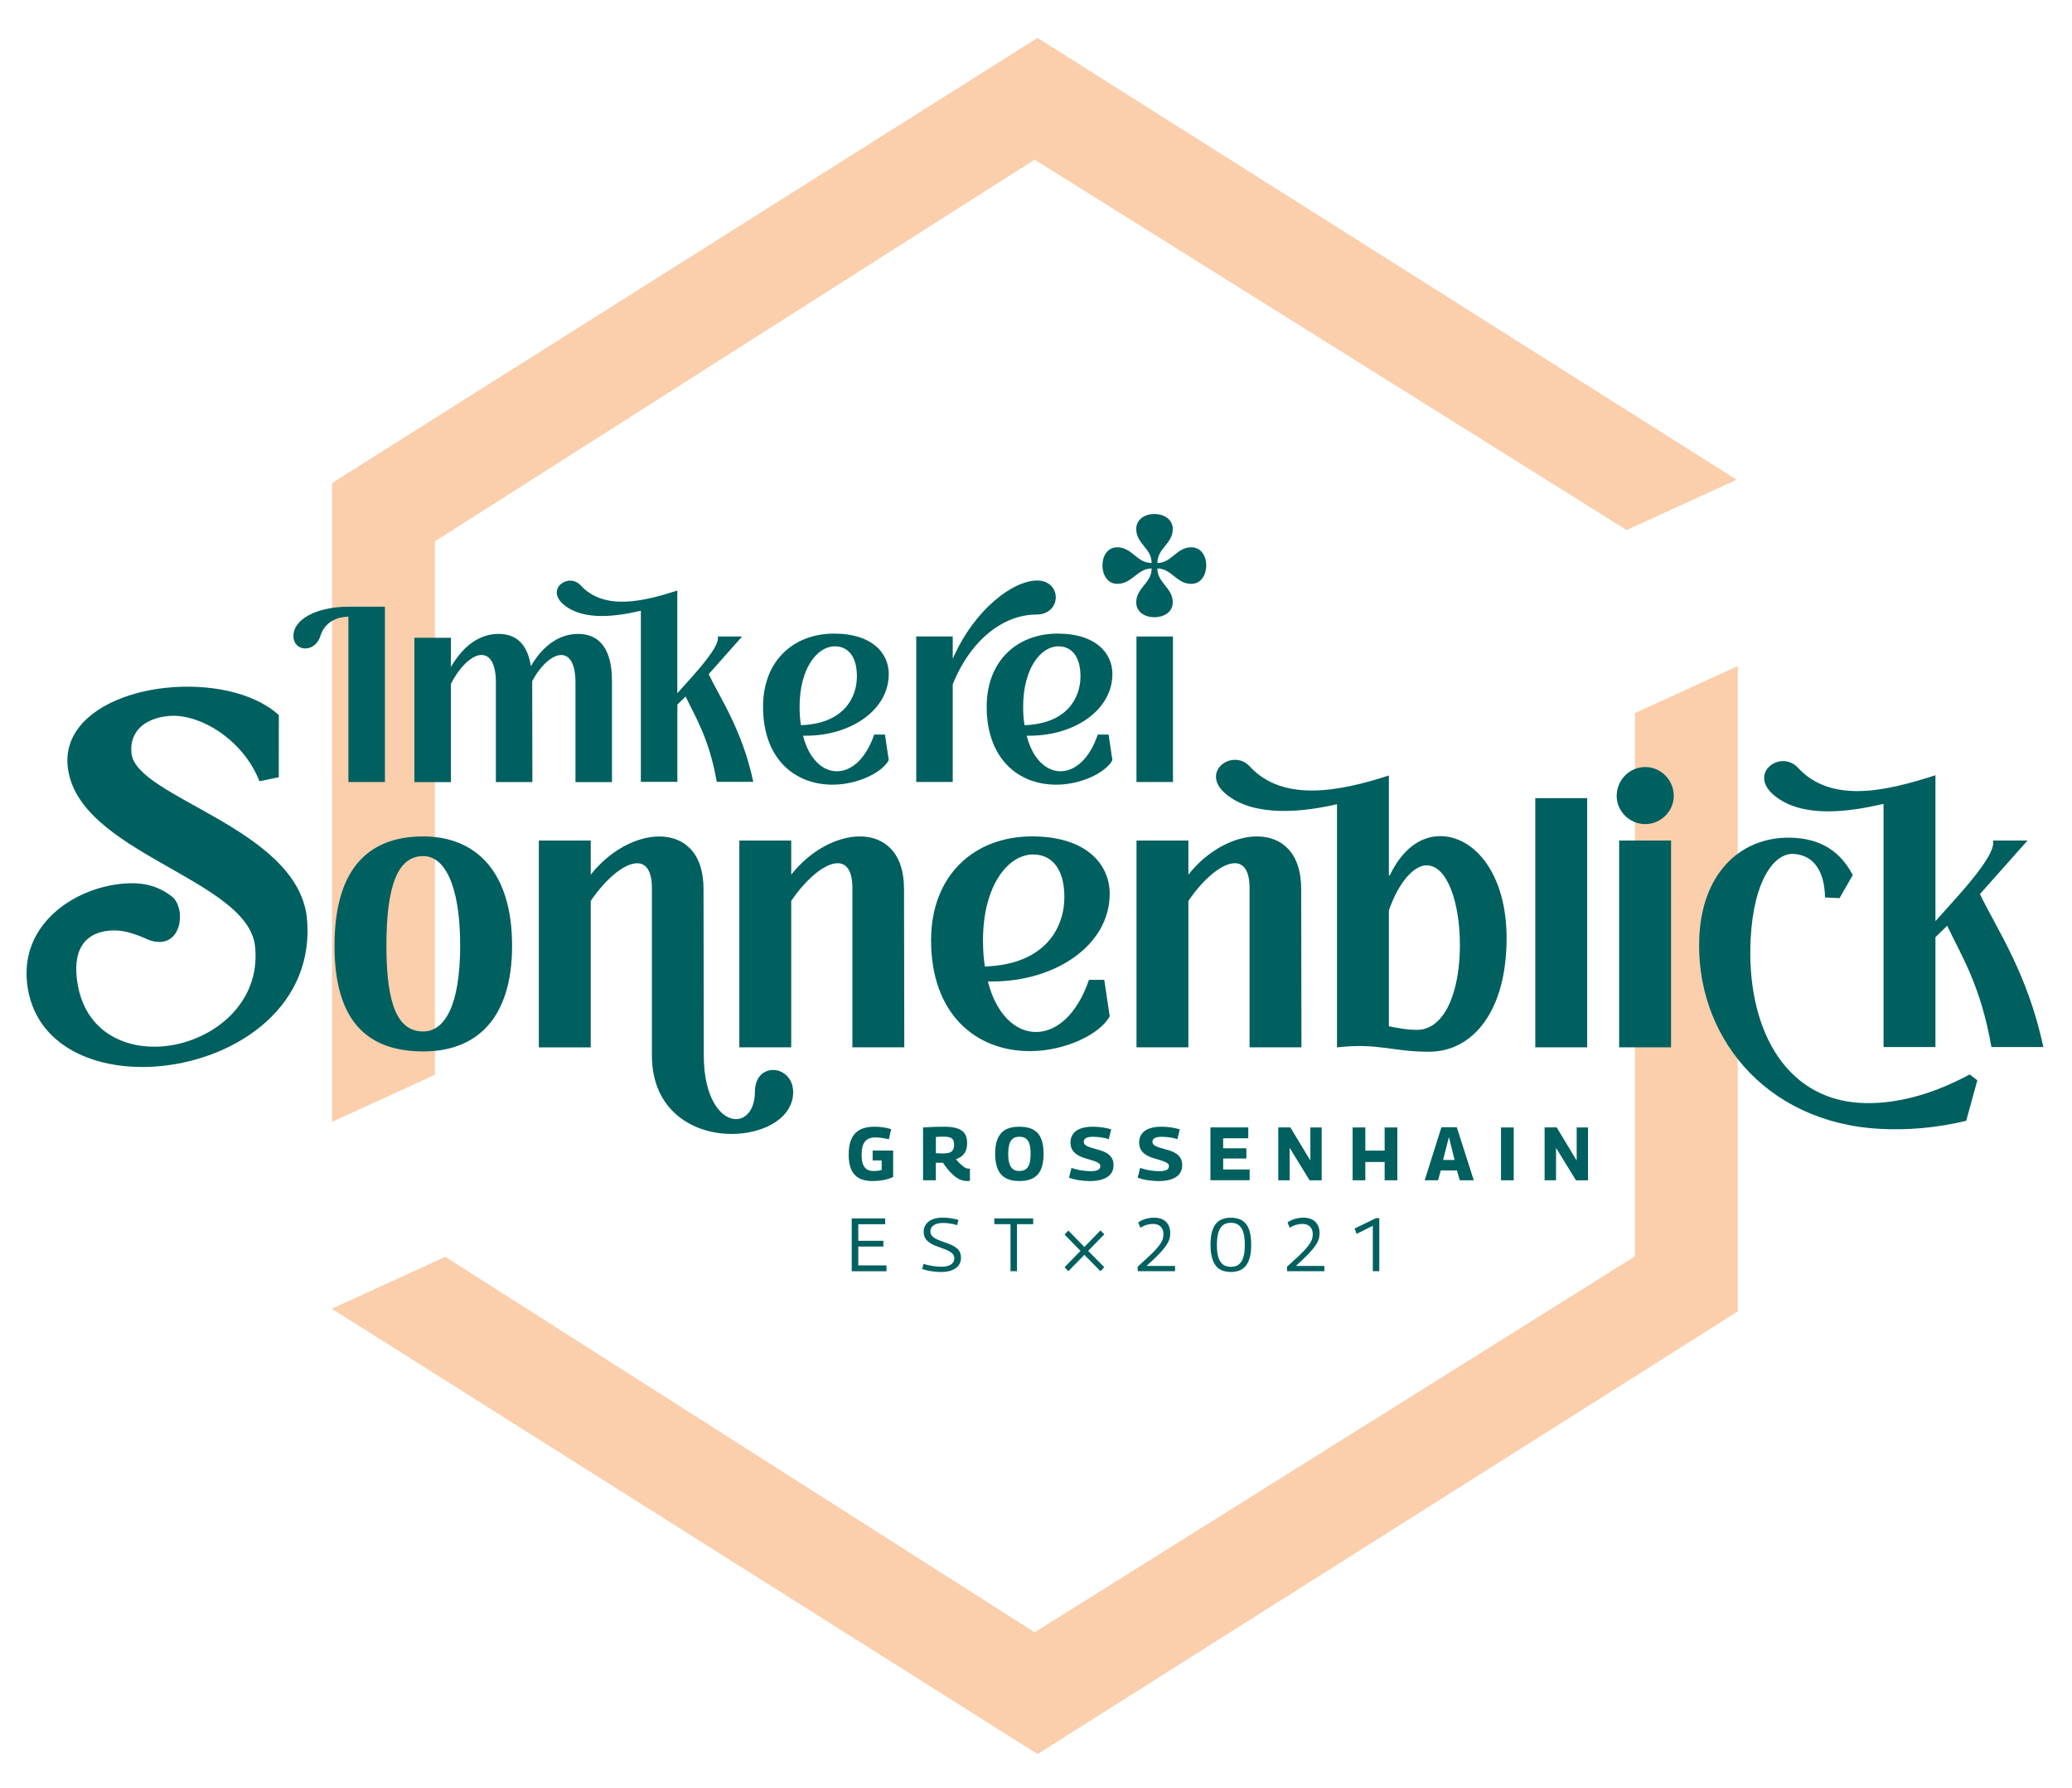
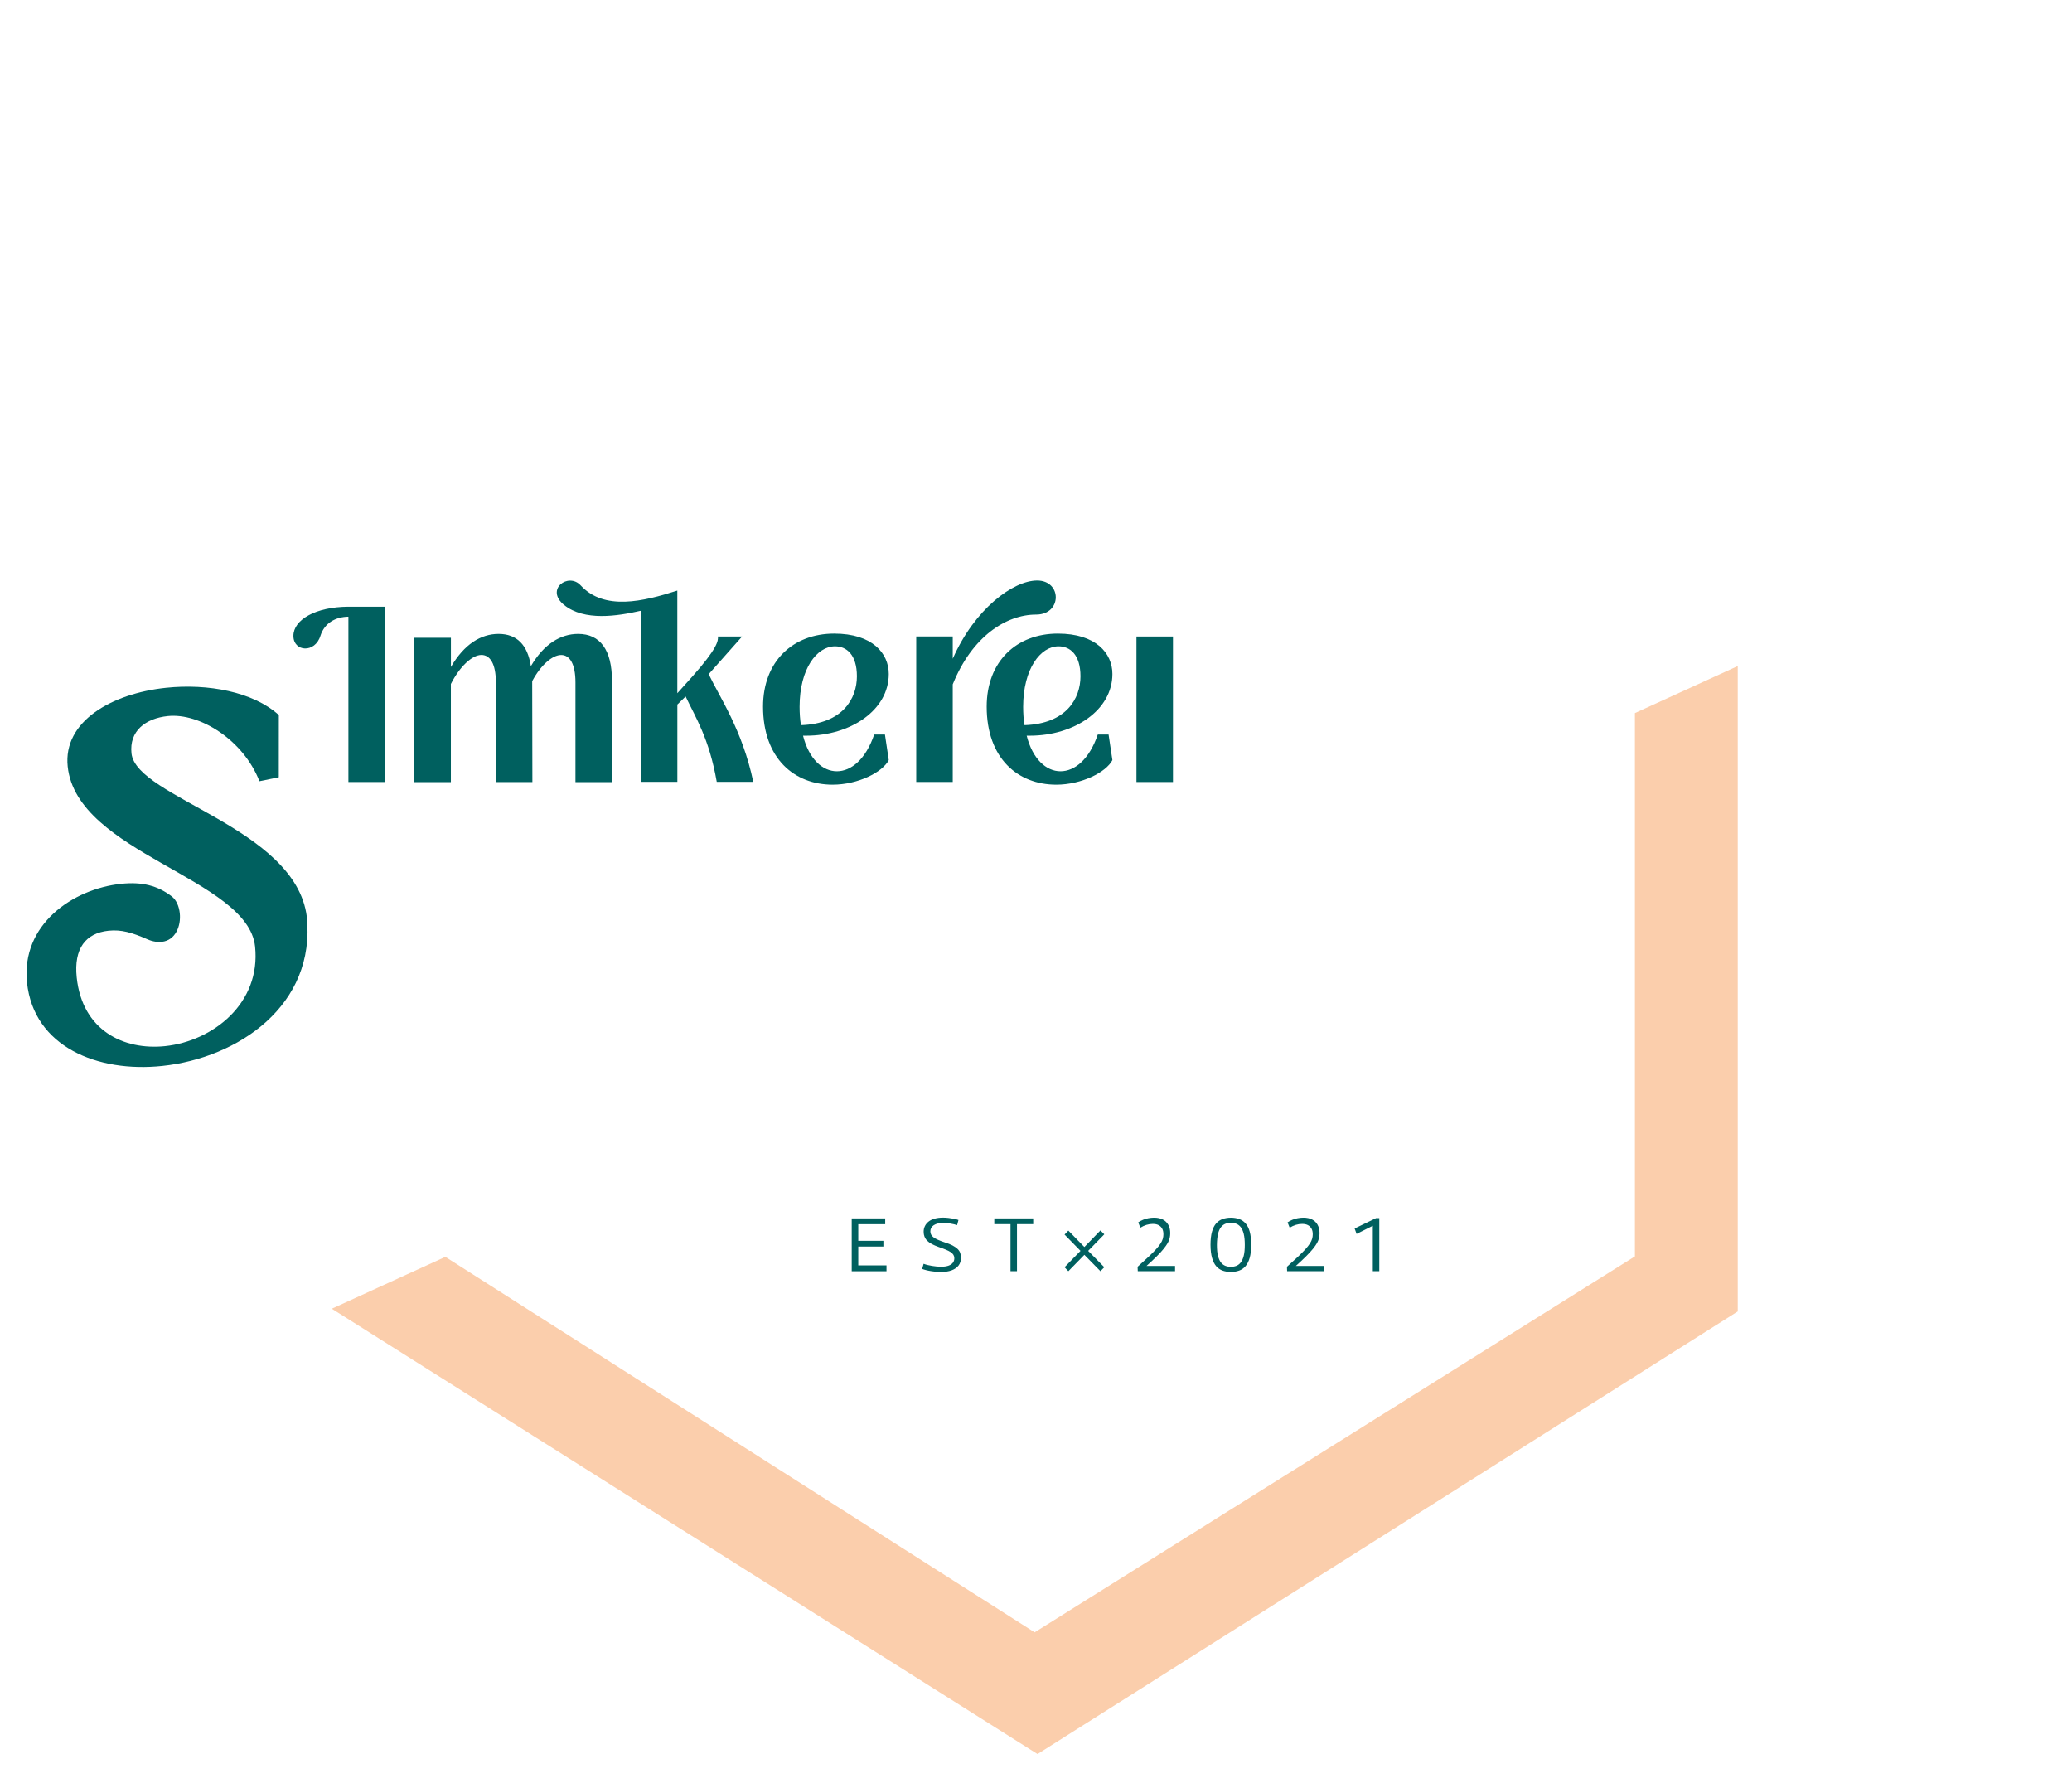
<svg xmlns="http://www.w3.org/2000/svg" id="Ebene_1" x="0px" y="0px" viewBox="0 0 547 472" style="enable-background:new 0 0 547 472;" xml:space="preserve">
  <g>
    <polygon style="fill:#FBCEAC;" points="431.61,188.22 431.61,331.63 273.14,430.86 117.57,331.75 87.67,345.41 87.67,345.49   273.9,462.99 458.76,346.16 458.76,175.81 431.61,188.22  " />
-     <polygon style="fill:#FBCEAC;" points="114.83,283.69 114.83,142.88 273.14,42.13 429.43,139.91 458.47,126.63 273.9,10   87.67,127.5 87.67,296.11 114.83,283.69  " />
-     <path style="fill:#00605F;" d="M111.75,277.53c13.92,0,23.44-8.51,23.44-27.91c0-19.47-9.52-28.84-23.44-28.84  c-15.22,0-23.44,9.37-23.44,28.84C88.31,269.02,96.53,277.53,111.75,277.53L111.75,277.53z M111.75,272.26  c-6.63,0-9.74-6.71-9.74-22.64c0-16.15,3.1-23.65,9.74-23.65c5.55,0,9.73,7.5,9.73,23.65C121.48,265.56,117.3,272.26,111.75,272.26  L111.75,272.26z M204.12,282.42c-2.45,0-4.83,1.8-4.83,5.77c0,4.61-2.31,7.21-4.98,7.21c-3.82,0-8.51-5.19-8.51-16.87l-0.07-43.9  c0-9.59-5.19-13.84-11.68-13.84c-5.99,0-13.05,3.68-18.1,10.09v-9.01h-13.7v54.59h13.7v-38.65c3.97-5.84,8.87-9.95,12.26-9.95  c2.31,0,3.89,1.95,3.89,6.56v44.12c0,14.78,11.03,20.77,21.06,20.77c8.44,0,16.23-4.18,16.23-11.03  C209.39,284.51,206.65,282.42,204.12,282.42L204.12,282.42z M238.66,234.62c0-9.59-5.19-13.84-11.68-13.84  c-5.99,0-13.05,3.68-18.1,10.09v-9.01h-13.7v54.59h13.7v-38.65c3.97-5.84,8.87-9.95,12.26-9.95c2.31,0,3.89,1.95,3.89,6.56v42.04  h13.7L238.66,234.62L238.66,234.62z M287.48,258.63c-3.17,9.3-8.65,13.77-13.99,13.77c-5.34,0-10.46-4.54-12.69-13.34h1.15  c16.73,0,31.01-9.59,31.01-23.15c0-7.79-6.2-15.14-20.48-15.14c-15.36,0-26.68,10.31-26.68,27.4c0,19.54,11.83,29.28,26.1,29.28  c9.45,0,18.68-4.61,21.06-9.23l-1.44-9.59H287.48L287.48,258.63z M272.77,225.54c4.33,0,8.22,3.1,8.22,11.25  c0,8.29-5.26,17.81-20.98,18.32c-0.36-2.16-0.5-4.4-0.5-6.92C259.5,233.97,265.99,225.54,272.77,225.54L272.77,225.54z   M343.51,234.62c0-9.59-5.19-13.84-11.68-13.84c-5.98,0-13.05,3.68-18.1,10.09v-9.01h-13.7v54.59h13.7v-38.65  c3.97-5.84,8.87-9.95,12.26-9.95c2.31,0,3.89,1.95,3.89,6.56v42.04h13.7L343.51,234.62L343.51,234.62z M380.22,220.7  c-5.26,0-10.02,3.46-13.34,10.39h-0.22V204.7c-12.76,4.11-27.82,7.23-36.69-2.36c-4.54-4.98-13.48,1.44-6.2,7.36  c7.57,6.13,20.39,4.6,29.19,2.58v64.18c10.96-1.23,14.42,1.15,24.3,1.15c11.54,0,20.48-10.67,20.48-30  C397.74,230.44,389.09,220.7,380.22,220.7L380.22,220.7z M374.09,271.83c-3.03,0-5.91-0.65-7.43-0.94v-30.58  c2.6-7.5,6.63-11.9,9.95-11.9c5.55,0,8.8,10.1,8.8,20.99C385.41,261.88,381.37,271.83,374.09,271.83L374.09,271.83z M419.01,276.45  v-65.77h-13.7v65.77H419.01L419.01,276.45z M434.37,217.53c4.04,0,7.5-3.39,7.5-7.43c0-4.26-3.46-7.64-7.5-7.64  c-4.18,0-7.57,3.39-7.57,7.64C426.8,214.14,430.19,217.53,434.37,217.53L434.37,217.53z M441.15,276.45v-54.59h-13.7v54.59H441.15  L441.15,276.45z M535.26,221.86h-9.09c0.22,1.59-0.29,4.54-9.52,14.93l-5.7,6.35v-38.51c-12.76,4.11-27.4,7.64-36.27-1.95  c-4.54-4.98-13.49,1.44-6.2,7.35c7.57,6.13,19.98,4.18,28.77,2.16v64.18h13.7v-28.99l3.1-3.03c3.82,8.08,8.8,15.65,11.68,32.02  h13.7c-4.11-19.47-12.55-31.58-16.73-40.38L535.26,221.86L535.26,221.86z" />
    <path style="fill:#00605F;" d="M91.97,160.14c-8.68,0.05-14.51,3.45-14.51,7.71c0,4.21,5.73,4.67,7.16-0.1  c1.07-3.3,3.96-4.92,7.36-4.97v43.64h9.64v-46.28H91.97L91.97,160.14z M119.03,206.42v-25.88c2.38-4.67,5.63-7.66,8.07-7.66  c2.23,0,3.81,2.23,3.81,7.26v26.29h9.64l-0.05-26.64c2.28-4.26,5.33-6.9,7.66-6.9c2.18,0,3.76,2.23,3.76,7.26v26.29h9.64v-26.74  c0-8.12-3.1-12.38-8.93-12.38c-4.62,0-9.03,2.64-12.48,8.52c-0.86-5.63-3.7-8.52-8.53-8.52c-4.67,0-9.08,2.74-12.58,8.73v-7.71  h-9.64v38.11H119.03L119.03,206.42z M195.91,168.01h-6.39c0.15,1.12-0.2,3.2-6.7,10.51l-4.01,4.46v-27.1  c-8.98,2.89-19.28,5.38-25.52-1.37c-3.2-3.5-9.49,1.02-4.36,5.18c5.33,4.31,14.06,2.94,20.25,1.52v45.16h9.64v-20.4l2.18-2.13  c2.69,5.68,6.19,11.01,8.22,22.53h9.64c-2.89-13.7-8.83-22.23-11.77-28.42L195.91,168.01L195.91,168.01z M230.78,193.89  c-2.23,6.55-6.09,9.69-9.85,9.69s-7.36-3.2-8.93-9.39h0.81c11.77,0,21.82-6.75,21.82-16.29c0-5.48-4.36-10.66-14.41-10.66  c-10.81,0-18.78,7.26-18.78,19.28c0,13.75,8.32,20.6,18.37,20.6c6.65,0,13.14-3.25,14.82-6.49l-1.01-6.75H230.78L230.78,193.89z   M220.43,170.6c3.04,0,5.79,2.18,5.79,7.92c0,5.83-3.71,12.53-14.77,12.89c-0.25-1.52-0.36-3.1-0.36-4.87  C211.09,176.53,215.66,170.6,220.43,170.6L220.43,170.6z M251.52,206.42v-25.78c5.07-12.58,14.06-18.42,22.02-18.42  c3.45,0,5.18-2.28,5.18-4.57c0-2.23-1.67-4.42-4.92-4.42c-6.29,0-16.49,7.46-22.28,20.65v-5.89h-9.64v38.41H251.52L251.52,206.42z   M289.81,193.89c-2.23,6.55-6.09,9.69-9.84,9.69c-3.76,0-7.36-3.2-8.93-9.39h0.81c11.77,0,21.82-6.75,21.82-16.29  c0-5.48-4.36-10.66-14.41-10.66c-10.81,0-18.78,7.26-18.78,19.28c0,13.75,8.32,20.6,18.37,20.6c6.65,0,13.14-3.25,14.82-6.49  l-1.01-6.75H289.81L289.81,193.89z M279.45,170.6c3.04,0,5.79,2.18,5.79,7.92c0,5.83-3.71,12.53-14.77,12.89  c-0.25-1.52-0.36-3.1-0.36-4.87C270.12,176.53,274.68,170.6,279.45,170.6L279.45,170.6z M309.66,206.42v-38.41h-9.64v38.41H309.66  L309.66,206.42z" />
-     <path style="fill:#00605F;" d="M299.96,159c0,5.27,9.65,5.2,9.65,0c0-3.89-4.07-5.08-4.07-8.96c3.82,0.06,5.01,4.07,8.96,4.07  c5.2,0,5.33-9.65,0-9.65c-3.95,0-5.14,4.14-8.96,4.14c0-3.89,4.07-5.08,4.07-8.96c0-5.26-9.65-5.33-9.65,0  c0,3.89,4.07,5.08,4.07,8.96c-3.95,0-5.14-4.14-9.09-4.14c-5.27,0-5.14,9.65,0,9.65c3.95,0,5.26-4.01,9.09-4.07  C304.04,153.93,299.96,155.12,299.96,159L299.96,159z" />
    <path style="fill:#00605F;" d="M42.82,281.36c20.09-2.11,40.63-16.02,38.17-39.44c-3.04-23.55-45.04-31.36-46.28-43.07  c-0.62-5.86,3.64-9.22,9.59-9.84c8.37-0.88,19.94,6.27,24.19,17.2l5.11-1.05l0.01-16.41c-6.76-6.15-18.74-8.37-29.81-7.2  c-14.32,1.51-27.18,8.87-25.93,20.77c2.41,22.96,47.58,29.49,49.47,47.53c1.57,14.97-11.11,24.95-23.75,26.28  c-10.88,1.14-21.87-4.09-23.34-18.13c-0.8-7.62,2.35-11.69,8.4-12.33c3.35-0.35,6.19,0.47,10.33,2.29  c1.38,0.61,2.71,0.75,3.73,0.64c3.63-0.38,5.11-4.2,4.75-7.55c-0.2-1.86-0.94-3.57-2.16-4.47c-3.68-2.81-7.77-3.88-13.35-3.29  c-12.74,1.34-26.43,10.75-24.82,26.08C8.91,276.28,25.71,283.16,42.82,281.36L42.82,281.36z" />
-     <path style="fill:#00605F;" d="M522.01,285.15L520,283.6c-10.48,5.66-20.28,7.96-28.77,7.52c-20.52-1.08-30.26-20.46-29.06-43.36  c0.83-15.84,6.46-22.62,11.28-22.37c5.19,0.27,8.22,4.33,8.35,11.49l3.82,0.2l3.5-6.1c-3.28-6.31-8.46-9.47-15.59-9.84  c-13.25-0.69-23.99,8.56-24.9,25.85c-1.35,25.78,16.9,49.36,47.73,50.98c7.2,0.38,14.82-0.23,22.71-2.13L522.01,285.15  L522.01,285.15z" />
    <path style="fill:#00605F;" d="M234.03,335.54v-1.53h-7.45v-4.98h6.63v-1.51h-6.63v-4.38h7.11v-1.53h-8.84v13.94H234.03  L234.03,335.54z M251.86,321.71c-0.46-0.09-0.94-0.16-1.44-0.22c-0.5-0.06-1-0.09-1.47-0.09c-0.82,0-1.56,0.09-2.2,0.27  c-0.64,0.18-1.18,0.43-1.6,0.77c-0.42,0.33-0.75,0.73-0.97,1.18c-0.23,0.46-0.34,0.96-0.34,1.5c0,0.49,0.08,0.93,0.23,1.31  c0.15,0.38,0.38,0.74,0.7,1.05c0.31,0.32,0.72,0.61,1.22,0.88c0.5,0.27,1.11,0.53,1.81,0.78c0.73,0.25,1.36,0.48,1.88,0.7  c0.52,0.21,0.95,0.43,1.28,0.65c0.33,0.22,0.58,0.46,0.74,0.73c0.16,0.27,0.24,0.57,0.24,0.9c0,0.46-0.14,0.87-0.41,1.21  c-0.27,0.34-0.67,0.59-1.19,0.77c-0.52,0.17-1.17,0.26-1.94,0.26c-0.35,0-0.72-0.02-1.12-0.06c-0.4-0.04-0.81-0.09-1.22-0.16  c-0.41-0.07-0.81-0.15-1.19-0.24c-0.39-0.09-0.73-0.2-1.04-0.32l-0.38,1.35c0.29,0.12,0.64,0.23,1.04,0.33  c0.41,0.1,0.83,0.19,1.29,0.26c0.45,0.07,0.9,0.13,1.33,0.17c0.44,0.04,0.84,0.06,1.21,0.06c1.16,0,2.13-0.15,2.93-0.45  c0.8-0.3,1.4-0.73,1.82-1.28c0.42-0.56,0.63-1.23,0.63-2.03c0-0.5-0.08-0.95-0.23-1.34c-0.15-0.39-0.4-0.74-0.74-1.05  c-0.34-0.31-0.77-0.6-1.3-0.88c-0.53-0.27-1.18-0.53-1.95-0.77c-0.72-0.24-1.32-0.46-1.81-0.68c-0.49-0.21-0.89-0.43-1.19-0.65  c-0.3-0.22-0.52-0.46-0.66-0.72c-0.14-0.26-0.21-0.55-0.21-0.87c0-0.7,0.3-1.25,0.91-1.64c0.6-0.39,1.42-0.59,2.44-0.59  c0.29,0,0.6,0.01,0.94,0.04c0.33,0.03,0.66,0.07,0.99,0.12c0.33,0.05,0.65,0.12,0.96,0.19c0.31,0.07,0.58,0.15,0.82,0.23l0.36-1.35  C252.7,321.9,252.32,321.8,251.86,321.71L251.86,321.71z M272.76,321.6h-10.27v1.53h4.28v12.4h1.71v-12.4h4.28V321.6L272.76,321.6z   M300.37,335.54h9.84v-1.39h-7.53c1.07-0.97,1.98-1.82,2.72-2.56c0.74-0.74,1.34-1.39,1.8-1.96c0.46-0.57,0.82-1.09,1.08-1.54  c0.25-0.46,0.42-0.9,0.52-1.32c0.09-0.42,0.14-0.84,0.14-1.26c0-0.85-0.17-1.58-0.51-2.2c-0.34-0.62-0.82-1.09-1.45-1.41  s-1.4-0.49-2.3-0.49c-0.49,0-0.99,0.05-1.49,0.14c-0.5,0.09-0.98,0.23-1.43,0.42c-0.45,0.19-0.88,0.41-1.27,0.68l0.56,1.41  c0.53-0.33,1.07-0.58,1.63-0.75c0.56-0.17,1.11-0.25,1.65-0.25c0.6,0,1.1,0.1,1.51,0.31c0.41,0.21,0.73,0.51,0.96,0.91  c0.23,0.4,0.34,0.9,0.34,1.51c0,0.4-0.05,0.79-0.16,1.18c-0.11,0.39-0.3,0.8-0.59,1.25c-0.29,0.45-0.69,0.96-1.21,1.53  c-0.52,0.57-1.17,1.23-1.97,1.98c-0.8,0.75-1.76,1.63-2.89,2.64L300.37,335.54L300.37,335.54z M319.98,332.03  c0.26,0.92,0.63,1.66,1.1,2.2c0.47,0.54,1.04,0.93,1.69,1.16c0.66,0.23,1.38,0.35,2.18,0.35c0.78,0,1.5-0.12,2.16-0.35  c0.66-0.23,1.22-0.62,1.69-1.16c0.47-0.54,0.84-1.28,1.11-2.2c0.26-0.92,0.4-2.07,0.4-3.45c0-1.38-0.13-2.53-0.38-3.45  c-0.25-0.92-0.62-1.66-1.1-2.2c-0.48-0.54-1.05-0.93-1.7-1.16c-0.66-0.23-1.38-0.35-2.18-0.35c-0.8,0-1.52,0.12-2.18,0.35  c-0.66,0.23-1.22,0.62-1.7,1.15c-0.48,0.54-0.85,1.27-1.11,2.2c-0.26,0.93-0.39,2.08-0.39,3.46  C319.58,329.95,319.71,331.1,319.98,332.03L319.98,332.03z M321.55,325.69c0.19-0.76,0.45-1.36,0.79-1.78  c0.34-0.42,0.73-0.72,1.17-0.89c0.45-0.17,0.93-0.26,1.44-0.26c0.52,0,1,0.09,1.43,0.26c0.44,0.17,0.83,0.47,1.17,0.89  c0.34,0.43,0.6,1.02,0.79,1.78c0.19,0.76,0.28,1.74,0.28,2.92c0,1.15-0.09,2.11-0.28,2.86c-0.19,0.75-0.45,1.34-0.78,1.76  c-0.33,0.42-0.72,0.72-1.17,0.9c-0.45,0.17-0.93,0.26-1.44,0.26c-0.52,0-1-0.09-1.45-0.26c-0.45-0.17-0.84-0.47-1.18-0.9  c-0.33-0.42-0.59-1.01-0.78-1.76c-0.19-0.75-0.28-1.7-0.28-2.86C321.27,327.43,321.37,326.46,321.55,325.69L321.55,325.69z   M339.79,335.54h9.84v-1.39h-7.53c1.08-0.97,1.98-1.82,2.72-2.56c0.74-0.74,1.34-1.39,1.8-1.96c0.46-0.57,0.82-1.09,1.08-1.54  c0.25-0.46,0.42-0.9,0.52-1.32c0.09-0.42,0.14-0.84,0.14-1.26c0-0.85-0.17-1.58-0.51-2.2c-0.34-0.62-0.82-1.09-1.45-1.41  c-0.63-0.33-1.4-0.49-2.3-0.49c-0.49,0-0.99,0.05-1.49,0.14c-0.5,0.09-0.98,0.23-1.43,0.42c-0.45,0.19-0.88,0.41-1.27,0.68  l0.56,1.41c0.53-0.33,1.08-0.58,1.63-0.75c0.56-0.17,1.11-0.25,1.65-0.25c0.6,0,1.1,0.1,1.51,0.31c0.41,0.21,0.73,0.51,0.96,0.91  c0.23,0.4,0.34,0.9,0.34,1.51c0,0.4-0.05,0.79-0.16,1.18c-0.11,0.39-0.3,0.8-0.59,1.25c-0.29,0.45-0.69,0.96-1.2,1.53  c-0.52,0.57-1.17,1.23-1.97,1.98c-0.8,0.75-1.76,1.63-2.89,2.64L339.79,335.54L339.79,335.54z M364.14,321.54h-0.88l-5.64,2.73  l0.52,1.43l4.28-2.15v11.99h1.71V321.54L364.14,321.54z" />
-     <path style="fill:#00605F;" d="M224.72,308.68c0.45,1.03,1.13,1.79,2.05,2.3c0.92,0.5,2.06,0.76,3.44,0.76  c1.1,0,2.11-0.09,3.04-0.26c0.92-0.17,1.77-0.44,2.54-0.8v-6.99h-5.42v2.61h2.39v2.51c-0.28,0.09-0.6,0.16-0.97,0.21  c-0.37,0.05-0.76,0.07-1.18,0.07c-0.69,0-1.27-0.14-1.74-0.43c-0.47-0.29-0.82-0.74-1.05-1.36c-0.23-0.62-0.35-1.45-0.35-2.49  c0-1.06,0.13-1.93,0.38-2.6c0.25-0.67,0.64-1.17,1.17-1.49c0.53-0.33,1.21-0.49,2.03-0.49c0.54,0,1.13,0.04,1.75,0.13  c0.62,0.09,1.24,0.2,1.85,0.35l0.62-2.67c-0.33-0.11-0.67-0.2-1.02-0.28c-0.35-0.08-0.71-0.15-1.09-0.2  c-0.37-0.05-0.75-0.09-1.15-0.12c-0.39-0.03-0.81-0.04-1.24-0.04c-1.51,0-2.77,0.27-3.76,0.81c-1,0.54-1.74,1.35-2.23,2.43  c-0.49,1.08-0.74,2.46-0.74,4.13C224.04,306.35,224.26,307.65,224.72,308.68L224.72,308.68z M255.75,311.72  c0.12-0.01,0.23-0.03,0.32-0.04l-0.02-3.23c-0.04,0-0.09,0-0.16,0.01c-0.07,0.01-0.12,0.01-0.16,0.01c-0.23,0-0.46-0.05-0.71-0.15  c-0.25-0.1-0.5-0.26-0.78-0.47c-0.27-0.21-0.56-0.47-0.88-0.78c-0.31-0.3-0.64-0.67-0.99-1.09c0.6-0.2,1.12-0.48,1.56-0.84  c0.45-0.36,0.79-0.82,1.03-1.38c0.24-0.56,0.36-1.24,0.36-2.02c0-0.77-0.11-1.43-0.34-1.98c-0.23-0.55-0.59-1-1.08-1.34  c-0.5-0.34-1.14-0.6-1.91-0.77c-0.78-0.17-1.71-0.25-2.82-0.25c-0.47,0-0.97,0.01-1.52,0.02c-0.55,0.01-1.15,0.03-1.81,0.06  c-0.66,0.03-1.38,0.07-2.16,0.12v13.94h3.38v-4.64c0.19,0.01,0.38,0.02,0.6,0.02c0.21,0,0.4,0,0.58,0c0.09,0,0.21,0,0.35,0  c0.14,0,0.25-0.01,0.33-0.02c0.48,0.7,0.94,1.32,1.38,1.85c0.44,0.53,0.88,0.99,1.3,1.36s0.84,0.69,1.24,0.93s0.81,0.42,1.22,0.53  c0.41,0.11,0.82,0.17,1.23,0.17C255.49,311.74,255.64,311.73,255.75,311.72L255.75,311.72z M248.58,304.45  c-0.17,0-0.33,0-0.49-0.01c-0.16-0.01-0.32-0.01-0.48-0.02c-0.16-0.01-0.34-0.02-0.54-0.03v-4.28c0.27-0.01,0.49-0.03,0.68-0.04  c0.19-0.01,0.36-0.02,0.51-0.03c0.15-0.01,0.3-0.01,0.46-0.01s0.33,0,0.55,0c0.66,0,1.18,0.07,1.56,0.22  c0.38,0.15,0.65,0.38,0.81,0.69s0.24,0.73,0.24,1.24c0,0.42-0.06,0.78-0.17,1.06c-0.11,0.29-0.28,0.52-0.5,0.7  c-0.22,0.18-0.5,0.31-0.85,0.39c-0.35,0.08-0.75,0.12-1.21,0.12C248.93,304.45,248.74,304.45,248.58,304.45L248.58,304.45z   M268.14,308.96c-0.31-0.09-0.58-0.23-0.82-0.44c-0.24-0.21-0.44-0.48-0.62-0.83c-0.17-0.35-0.31-0.77-0.4-1.28  s-0.14-1.12-0.14-1.84c0-0.7,0.05-1.32,0.14-1.84c0.09-0.52,0.23-0.96,0.4-1.3c0.17-0.35,0.38-0.62,0.62-0.82  c0.24-0.2,0.51-0.34,0.81-0.43c0.3-0.09,0.63-0.13,0.99-0.13c0.36,0,0.69,0.04,1,0.13c0.3,0.09,0.58,0.23,0.83,0.44  c0.25,0.21,0.45,0.48,0.62,0.82c0.17,0.34,0.29,0.77,0.38,1.28c0.09,0.52,0.13,1.13,0.13,1.83c0,0.7-0.04,1.32-0.13,1.84  c-0.09,0.53-0.21,0.96-0.38,1.29c-0.17,0.34-0.37,0.61-0.61,0.82c-0.24,0.21-0.51,0.35-0.83,0.45c-0.31,0.09-0.65,0.14-1,0.14  C268.77,309.09,268.44,309.05,268.14,308.96L268.14,308.96z M271.34,311.5c0.66-0.16,1.26-0.41,1.77-0.76  c0.52-0.35,0.96-0.8,1.31-1.35c0.36-0.56,0.63-1.24,0.81-2.04s0.27-1.75,0.27-2.84c0-1.05-0.09-1.97-0.27-2.76  c-0.18-0.79-0.45-1.46-0.8-2.01c-0.35-0.55-0.78-1-1.29-1.34c-0.51-0.34-1.1-0.6-1.77-0.76c-0.67-0.16-1.42-0.24-2.26-0.24  c-0.82,0-1.57,0.08-2.24,0.24c-0.67,0.16-1.26,0.42-1.78,0.77c-0.52,0.35-0.95,0.81-1.3,1.36c-0.35,0.56-0.62,1.23-0.8,2.02  c-0.18,0.79-0.27,1.72-0.27,2.78c0,1.06,0.1,1.99,0.29,2.79c0.19,0.8,0.46,1.47,0.82,2.03c0.35,0.56,0.79,1.01,1.31,1.35  c0.52,0.35,1.12,0.6,1.78,0.76c0.66,0.16,1.4,0.24,2.21,0.24C269.94,311.74,270.68,311.66,271.34,311.5L271.34,311.5z   M292.03,297.76c-0.52-0.11-1.08-0.19-1.68-0.26c-0.6-0.07-1.21-0.1-1.82-0.1c-1.04,0-1.93,0.1-2.69,0.31  c-0.76,0.21-1.37,0.49-1.84,0.87c-0.47,0.37-0.82,0.81-1.05,1.31c-0.23,0.5-0.35,1.05-0.35,1.65c0,0.53,0.08,1.01,0.23,1.43  c0.15,0.42,0.38,0.8,0.69,1.12c0.3,0.33,0.68,0.61,1.12,0.87c0.44,0.25,0.97,0.48,1.56,0.68c0.7,0.21,1.32,0.4,1.86,0.56  c0.54,0.16,0.99,0.32,1.34,0.47c0.36,0.15,0.63,0.32,0.81,0.49c0.18,0.17,0.27,0.39,0.27,0.64c0,0.29-0.09,0.54-0.27,0.74  c-0.18,0.2-0.46,0.35-0.84,0.45c-0.38,0.1-0.87,0.15-1.46,0.15c-0.38,0-0.79-0.02-1.22-0.06c-0.43-0.04-0.87-0.1-1.3-0.17  c-0.44-0.07-0.87-0.16-1.29-0.27c-0.42-0.11-0.84-0.23-1.24-0.36l-0.64,2.57c0.4,0.15,0.82,0.28,1.27,0.39s0.92,0.21,1.4,0.28  c0.48,0.07,0.97,0.13,1.44,0.17c0.48,0.04,0.94,0.06,1.39,0.06c1.35,0,2.49-0.16,3.42-0.49c0.93-0.33,1.63-0.8,2.11-1.42  c0.48-0.62,0.72-1.39,0.72-2.29c0-0.57-0.09-1.07-0.27-1.5c-0.18-0.43-0.45-0.81-0.8-1.14c-0.35-0.33-0.79-0.61-1.31-0.86  c-0.52-0.25-1.14-0.45-1.84-0.63c-0.65-0.17-1.21-0.33-1.67-0.48c-0.46-0.15-0.84-0.29-1.13-0.44c-0.29-0.15-0.5-0.31-0.64-0.49  c-0.13-0.18-0.2-0.39-0.2-0.63c0-0.45,0.21-0.78,0.62-1c0.41-0.21,1.01-0.32,1.79-0.32c0.35,0,0.7,0.01,1.08,0.04  c0.37,0.03,0.74,0.07,1.12,0.12c0.37,0.05,0.73,0.12,1.07,0.2c0.35,0.08,0.65,0.17,0.92,0.26l0.64-2.59  C292.99,297.98,292.55,297.87,292.03,297.76L292.03,297.76z M310.15,297.76c-0.52-0.11-1.08-0.19-1.68-0.26  c-0.6-0.07-1.21-0.1-1.82-0.1c-1.04,0-1.93,0.1-2.69,0.31c-0.76,0.21-1.37,0.49-1.84,0.87c-0.47,0.37-0.82,0.81-1.05,1.31  c-0.23,0.5-0.35,1.05-0.35,1.65c0,0.53,0.08,1.01,0.23,1.43c0.15,0.42,0.38,0.8,0.69,1.12c0.3,0.33,0.68,0.61,1.12,0.87  c0.44,0.25,0.97,0.48,1.56,0.68c0.7,0.21,1.32,0.4,1.86,0.56c0.54,0.16,0.99,0.32,1.34,0.47c0.36,0.15,0.63,0.32,0.81,0.49  c0.18,0.17,0.27,0.39,0.27,0.64c0,0.29-0.09,0.54-0.27,0.74c-0.18,0.2-0.46,0.35-0.84,0.45c-0.38,0.1-0.87,0.15-1.46,0.15  c-0.38,0-0.79-0.02-1.22-0.06c-0.43-0.04-0.87-0.1-1.3-0.17c-0.44-0.07-0.87-0.16-1.29-0.27c-0.42-0.11-0.84-0.23-1.23-0.36  l-0.64,2.57c0.4,0.15,0.82,0.28,1.27,0.39s0.92,0.21,1.4,0.28c0.48,0.07,0.97,0.13,1.44,0.17c0.48,0.04,0.94,0.06,1.39,0.06  c1.35,0,2.49-0.16,3.42-0.49c0.93-0.33,1.63-0.8,2.11-1.42c0.48-0.62,0.72-1.39,0.72-2.29c0-0.57-0.09-1.07-0.27-1.5  c-0.18-0.43-0.45-0.81-0.8-1.14c-0.35-0.33-0.79-0.61-1.31-0.86c-0.52-0.25-1.14-0.45-1.84-0.63c-0.65-0.17-1.21-0.33-1.67-0.48  c-0.46-0.15-0.84-0.29-1.13-0.44c-0.29-0.15-0.5-0.31-0.64-0.49c-0.13-0.18-0.2-0.39-0.2-0.63c0-0.45,0.21-0.78,0.62-1  c0.41-0.21,1.01-0.32,1.79-0.32c0.35,0,0.7,0.01,1.07,0.04c0.37,0.03,0.74,0.07,1.12,0.12c0.37,0.05,0.73,0.12,1.08,0.2  c0.34,0.08,0.65,0.17,0.91,0.26l0.64-2.59C311.1,297.98,310.67,297.87,310.15,297.76L310.15,297.76z M329.9,311.54v-2.85h-6.99  v-2.89h6.13v-2.71h-6.13v-2.63h6.63v-2.87h-9.99v13.94H329.9L329.9,311.54z M340.47,311.54v-8.56l5.26,8.58h3.19V297.6h-2.99v8.74  l-5.28-8.76h-3.19v13.96H340.47L340.47,311.54z M360.44,311.54v-4.82h5.1v4.82h3.36V297.6h-3.36v6.11h-5.1v-6.11h-3.36v13.94  H360.44L360.44,311.54z M379.63,311.54l0.74-2.59h4.26l0.74,2.59h3.7l-4.48-14h-4.06l-4.42,14H379.63L379.63,311.54z M382.5,300.15  l1.51,6.03h-3.03L382.5,300.15L382.5,300.15z M399.62,311.54V297.6h-3.36v13.94H399.62L399.62,311.54z M410.79,311.54v-8.56  l5.26,8.58h3.18V297.6h-2.99v8.74l-5.28-8.76h-3.19v13.96H410.79L410.79,311.54z" />
    <polygon style="fill:#00605F;" points="291.53,334.49 287.27,330.17 291.53,325.8 290.51,324.78 286.27,329.15 282.04,324.82   281.04,325.87 285.25,330.17 281.04,334.49 282.04,335.54 286.27,331.22 290.51,335.54 291.53,334.49  " />
  </g>
</svg>